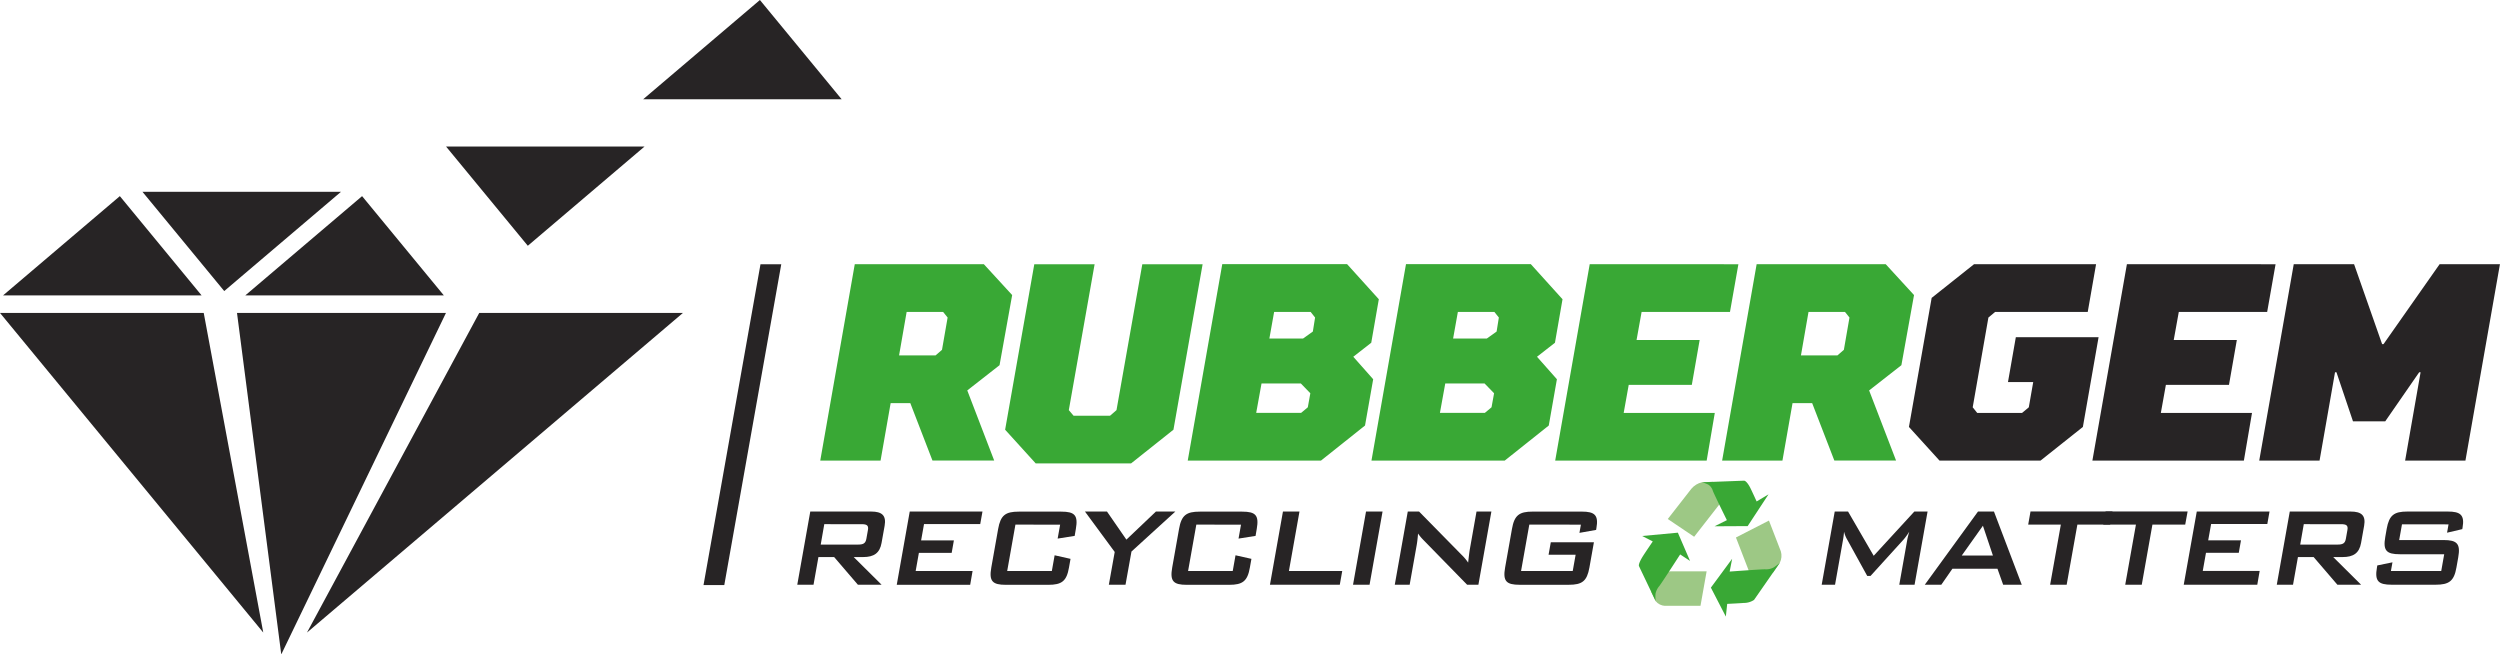
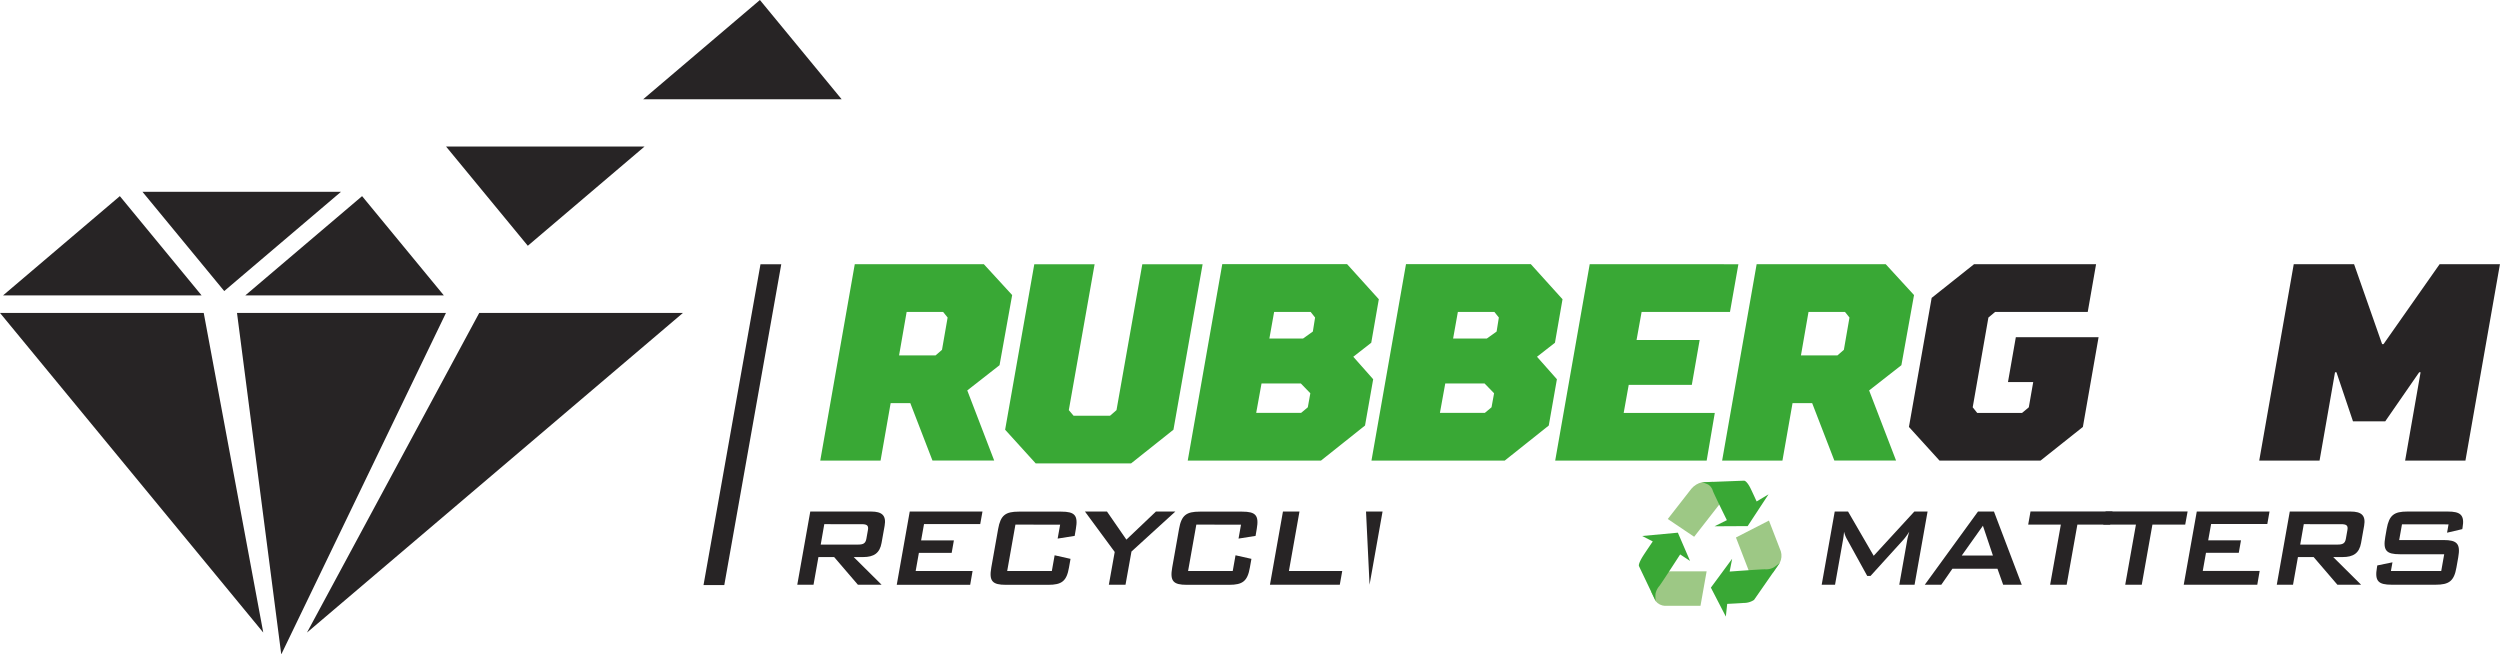
<svg xmlns="http://www.w3.org/2000/svg" xmlns:xlink="http://www.w3.org/1999/xlink" width="210" height="54.97" viewBox="0 0 210 54.97">
  <defs>
    <clipPath id="clip-path">
      <path id="Path_2030" data-name="Path 2030" d="M227.165,126.445h-.155l-1.231,1.738.363.761a1.091,1.091,0,0,0,.8.4h2.968l.516-2.9Z" transform="translate(-225.779 -126.445)" fill="none" />
    </clipPath>
    <linearGradient id="linear-gradient" x1="-43.354" y1="176.989" x2="-43.162" y2="176.989" gradientUnits="objectBoundingBox">
      <stop offset="0" stop-color="#cfe3c1" />
      <stop offset="1" stop-color="#9dc885" />
    </linearGradient>
    <clipPath id="clip-path-2">
      <path id="Path_2033" data-name="Path 2033" d="M232.285,123.962l1.1,2.846.051.134,1.977-.052.56-.808a1.315,1.315,0,0,0,.085-.955l-1-2.586Z" transform="translate(-232.285 -122.541)" fill="none" />
    </clipPath>
    <linearGradient id="linear-gradient-2" x1="-38.176" y1="67.662" x2="-38.011" y2="67.662" xlink:href="#linear-gradient" />
    <clipPath id="clip-path-3">
      <path id="Path_2036" data-name="Path 2036" d="M229.915,119.6a1.653,1.653,0,0,0-.885.543c-.2.257-1.984,2.544-1.984,2.544l2.215,1.492,2.183-2.8.1-.133-.716-1.683-.915.035" transform="translate(-227.046 -119.563)" fill="none" />
    </clipPath>
    <linearGradient id="linear-gradient-3" x1="-26.71" y1="61.053" x2="-26.591" y2="61.053" xlink:href="#linear-gradient" />
  </defs>
  <g id="Group_3633" data-name="Group 3633" transform="translate(-288 -177)">
    <path id="Path_2004" data-name="Path 2004" d="M169.473,114.505h-1.65l-.848,4.83h-5.066l2.9-16.5h10.841l2.38,2.594-1.06,5.891-2.711,2.12,2.262,5.891h-5.185Zm2.758-7.659h-3.065l-.636,3.653h3.064l.542-.47.472-2.711Z" transform="translate(194.992 96.356)" fill="#39a835" />
    <path id="Path_2005" data-name="Path 2005" d="M187.641,102.84h5.066l-2.45,13.9-3.559,2.829h-8.012l-2.568-2.829,2.45-13.9h5.067l-2.168,12.254.4.471h3.064l.542-.471Z" transform="translate(196.313 96.356)" fill="#39a835" />
    <path id="Path_2006" data-name="Path 2006" d="M205.729,112.5l-.685,3.888-3.7,2.946H190.152l2.9-16.5h10.487l2.664,2.947-.636,3.654-1.509,1.177Zm-5.491,2.356.212-1.178-.8-.825h-3.3l-.448,2.474h3.772Zm.236-8.012h-3.065l-.4,2.239h2.826l.826-.589.188-1.178Z" transform="translate(197.618 96.356)" fill="#39a835" />
    <path id="Path_2007" data-name="Path 2007" d="M219.85,112.5l-.683,3.888-3.7,2.946H204.273l2.9-16.5h10.487l2.662,2.947-.636,3.654-1.508,1.177Zm-5.491,2.356.213-1.178-.8-.825h-3.3l-.449,2.474h3.772Zm.236-8.012h-3.064l-.4,2.239h2.829l.825-.589.188-1.178Z" transform="translate(198.93 96.356)" fill="#39a835" />
    <path id="Path_2008" data-name="Path 2008" d="M233.782,102.84l-.707,4.007h-7.423l-.424,2.356h5.3l-.659,3.77h-5.3l-.423,2.356H231.8l-.683,4.007H218.393l2.9-16.5Z" transform="translate(200.243 96.356)" fill="#39a835" />
    <path id="Path_2009" data-name="Path 2009" d="M238.785,114.505h-1.648l-.849,4.83h-5.066l2.9-16.5h10.84l2.38,2.594-1.061,5.891-2.711,2.12,2.264,5.891h-5.185Zm2.758-7.659h-3.064l-.636,3.653h3.064l.542-.47.471-2.711Z" transform="translate(201.436 96.356)" fill="#39a835" />
    <path id="Path_2010" data-name="Path 2010" d="M256.02,112.737H253.9l.66-3.77h6.951l-1.319,7.54-3.558,2.827h-8.485l-2.568-2.827,1.908-10.84,3.559-2.829H261.3l-.7,4.007h-7.779l-.565.472-1.319,7.54.377.471h3.77l.566-.471Z" transform="translate(202.77 96.356)" fill="#272425" />
-     <path id="Path_2011" data-name="Path 2011" d="M275.067,102.84l-.706,4.007h-7.423l-.425,2.356h5.3l-.66,3.77h-5.3l-.423,2.356h7.657l-.683,4.007H259.679l2.9-16.5Z" transform="translate(204.081 96.356)" fill="#272425" />
    <path id="Path_2012" data-name="Path 2012" d="M280.378,116.036l-1.39-4.124h-.119l-1.3,7.423h-5.067l2.9-16.5h5.067l2.356,6.716h.118l4.713-6.716h5.067l-2.9,16.5h-5.066l1.3-7.423h-.117l-2.853,4.124Z" transform="translate(205.273 96.356)" fill="#272425" />
    <path id="Path_2013" data-name="Path 2013" d="M161.235,121.847h5.115c.914,0,1.282.333,1.131,1.191l-.258,1.442c-.151.857-.639,1.19-1.554,1.19h-.786l2.341,2.323h-1.99l-1.994-2.323h-1.32l-.412,2.323h-1.365Zm1.177,1.06-.3,1.715h3.125c.428,0,.639-.083.71-.487l.132-.74c.071-.4-.11-.487-.539-.487Z" transform="translate(194.828 98.123)" fill="#272425" />
    <path id="Path_2014" data-name="Path 2014" d="M168.879,121.847h6.11L174.8,122.9h-4.721l-.244,1.369h2.753l-.186,1.049h-2.754l-.271,1.525h4.78l-.2,1.155h-6.168Z" transform="translate(195.539 98.123)" fill="#272425" />
    <path id="Path_2015" data-name="Path 2015" d="M177.087,122.943l-.692,3.9h3.75l.235-1.322,1.335.3-.129.728c-.2,1.154-.616,1.453-1.74,1.453h-3.563c-1.124,0-1.428-.3-1.223-1.453l.575-3.241c.205-1.155.616-1.454,1.74-1.454h3.564c1.122,0,1.428.3,1.224,1.454l-.1.584-1.43.226.209-1.167Z" transform="translate(196.209 98.123)" fill="#272425" />
    <path id="Path_2016" data-name="Path 2016" d="M184.753,125.242l-2.5-3.395h1.851l1.63,2.359,2.48-2.359h1.631l-3.685,3.359-.5,2.787h-1.4Z" transform="translate(196.883 98.123)" fill="#272425" />
    <path id="Path_2017" data-name="Path 2017" d="M190.99,122.943l-.693,3.9h3.75l.235-1.322,1.336.3-.13.728c-.2,1.154-.616,1.453-1.739,1.453h-3.564c-1.122,0-1.427-.3-1.222-1.453l.575-3.241c.2-1.155.616-1.454,1.74-1.454h3.563c1.124,0,1.428.3,1.224,1.454l-.1.584-1.43.226.208-1.167Z" transform="translate(197.502 98.123)" fill="#272425" />
    <path id="Path_2018" data-name="Path 2018" d="M197.563,121.847h1.388l-.887,4.992h4.479l-.205,1.155h-5.867Z" transform="translate(198.205 98.123)" fill="#272425" />
-     <path id="Path_2019" data-name="Path 2019" d="M203.947,121.847h1.389l-1.092,6.147h-1.388Z" transform="translate(198.799 98.123)" fill="#272425" />
-     <path id="Path_2020" data-name="Path 2020" d="M207.156,121.847h.949l3.558,3.621a4.061,4.061,0,0,1,.564.668c.056-.513.1-.87.131-1.061l.573-3.228h1.249l-1.091,6.147h-.949l-3.712-3.8a3.749,3.749,0,0,1-.409-.5c-.037.477-.083.8-.115.977l-.59,3.324h-1.25Z" transform="translate(199.097 98.123)" fill="#272425" />
-     <path id="Path_2021" data-name="Path 2021" d="M216.582,122.943l-.693,3.9h4.34l.244-1.369H218.2l.187-1.048h3.622l-.377,2.12c-.205,1.154-.616,1.453-1.739,1.453h-4.12c-1.122,0-1.429-.3-1.223-1.453l.576-3.241c.2-1.155.616-1.454,1.74-1.454h4.118c1.087,0,1.431.286,1.234,1.394-.009.048-.015.1-.025.143l-1.4.25.123-.691Z" transform="translate(199.88 98.123)" fill="#272425" />
+     <path id="Path_2019" data-name="Path 2019" d="M203.947,121.847h1.389l-1.092,6.147Z" transform="translate(198.799 98.123)" fill="#272425" />
    <path id="Path_2022" data-name="Path 2022" d="M239.97,121.847h1.12l2.153,3.716,3.414-3.716h1.112l-1.092,6.147h-1.285l.675-3.8c.022-.119.071-.333.164-.655a5.445,5.445,0,0,1-.462.643l-2.791,3.073H242.7L241,124.17a2.278,2.278,0,0,1-.246-.631c-.022.25-.046.452-.082.655l-.675,3.8h-1.122Z" transform="translate(202.147 98.123)" fill="#272425" />
    <path id="Path_2023" data-name="Path 2023" d="M251.268,121.847h1.342l2.335,6.146h-1.563l-.479-1.345H249.12l-.933,1.345H246.8Zm1.253,3.692-.839-2.5-1.776,2.5Z" transform="translate(202.883 98.123)" fill="#272425" />
    <path id="Path_2024" data-name="Path 2024" d="M257.978,127.993h-1.389l.9-5.051h-2.743l.195-1.1h6.886l-.195,1.1h-2.754Z" transform="translate(203.622 98.123)" fill="#272425" />
    <path id="Path_2025" data-name="Path 2025" d="M263.749,127.993h-1.389l.9-5.051h-2.743l.195-1.1H267.6l-.2,1.1h-2.755Z" transform="translate(204.159 98.123)" fill="#272425" />
    <path id="Path_2026" data-name="Path 2026" d="M267.795,121.847h6.111l-.186,1.048H269l-.245,1.369h2.754l-.185,1.049h-2.755l-.271,1.525h4.78l-.2,1.155H266.7Z" transform="translate(204.734 98.123)" fill="#272425" />
    <path id="Path_2027" data-name="Path 2027" d="M274.943,121.847h5.115c.914,0,1.282.333,1.131,1.191l-.257,1.442c-.151.857-.64,1.19-1.554,1.19h-.786l2.341,2.323h-1.991l-1.994-2.323h-1.319l-.413,2.323h-1.364Zm1.177,1.06-.3,1.715h3.124c.428,0,.64-.083.71-.487l.132-.74c.071-.4-.109-.487-.539-.487Z" transform="translate(205.398 98.123)" fill="#272425" />
    <path id="Path_2028" data-name="Path 2028" d="M283.658,122.919l-.236,1.322h3.726c1.124,0,1.442.3,1.235,1.454l-.15.845c-.2,1.155-.628,1.454-1.75,1.454h-3.692c-1.121,0-1.441-.3-1.235-1.454l.028-.166,1.274-.262-.13.727h4.227l.249-1.406h-3.727c-1.121,0-1.427-.3-1.223-1.454l.119-.679c.207-1.155.62-1.454,1.741-1.454h3.391c1.062,0,1.428.286,1.241,1.347l-.023.131-1.279.3.124-.7Z" transform="translate(206.109 98.123)" fill="#272425" />
    <g id="Group_3628" data-name="Group 3628" transform="translate(426.709 224.995)" clip-path="url(#clip-path)">
      <path id="Path_2029" data-name="Path 2029" d="M230.474,129.34h-5.166l.514-2.9h5.166Z" transform="translate(-225.823 -126.445)" fill="url(#linear-gradient)" />
    </g>
    <path id="Path_2031" data-name="Path 2031" d="M225.1,123.749l3-.278,1.024,2.373-.831-.546s-1.451,2.249-1.739,2.642a1.429,1.429,0,0,0-.334.679,3.141,3.141,0,0,0,.016.6s-1.338-2.8-1.4-2.936.131-.527.331-.843.825-1.233.825-1.233Z" transform="translate(200.84 98.274)" fill="#39a835" fill-rule="evenodd" />
    <g id="Group_3630" data-name="Group 3630" transform="translate(433.819 220.728)" clip-path="url(#clip-path-2)">
      <path id="Path_2032" data-name="Path 2032" d="M235.676,121.05l1.97,5.349L233,128.71l-1.97-5.349Z" transform="translate(-232.402 -122.68)" fill="url(#linear-gradient-2)" />
    </g>
    <path id="Path_2034" data-name="Path 2034" d="M231.616,130.332l-1.257-2.431,1.787-2.424-.21,1.075s2.508-.187,2.956-.192a1.353,1.353,0,0,0,.725-.145,4.29,4.29,0,0,0,.534-.4l-2.166,3.117a1.53,1.53,0,0,1-.869.255c-.351.031-1.386.078-1.386.078Z" transform="translate(201.355 98.46)" fill="#39a835" fill-rule="evenodd" />
    <g id="Group_3632" data-name="Group 3632" transform="translate(428.093 217.473)" clip-path="url(#clip-path-3)">
      <path id="Path_2035" data-name="Path 2035" d="M224.895,122.8l3.859-5.036,5.344,3.513-3.859,5.036Z" transform="translate(-227.246 -119.73)" fill="url(#linear-gradient-3)" />
    </g>
    <path id="Path_2037" data-name="Path 2037" d="M235.265,120.623l-1.753,2.668-2.782.015,1.037-.515s-1.019-2.06-1.175-2.447a.942.942,0,0,0-.377-.534,2.83,2.83,0,0,0-.544-.2s3.372-.13,3.531-.134.378.3.525.59.539,1.154.539,1.154Z" transform="translate(201.291 97.902)" fill="#39a835" fill-rule="evenodd" />
    <path id="Path_2038" data-name="Path 2038" d="M234.256,127.729" transform="translate(201.718 98.67)" fill="#272425" fill-rule="evenodd" />
    <path id="Path_2039" data-name="Path 2039" d="M154.683,129.787h-1.745l4.785-26.945h1.745Z" transform="translate(194.158 96.356)" fill="#272425" />
    <path id="Path_2040" data-name="Path 2040" d="M115.626,120.666Zm23.935-11.848h0Zm16.674,0H139.123l-14.469,26.849Zm-19.906,0H118.776l3.718,28.684Zm-20.348,0H98.868l22.114,26.847ZM162.7,82.532l-9.806,8.337h16.672ZM129.283,99.007l-9.808,8.336h16.674Zm0,0-9.808,8.336h16.674Zm0,0-9.808,8.336h16.674Zm0,0-9.808,8.336h16.674ZM153.01,94.84H136.336l6.868,8.337Zm-44.075,4.167-9.807,8.336H115.8Zm18.574-.362H110.836l6.867,8.336Zm0,0H110.836l6.867,8.336Zm-18.574.362-9.807,8.336H115.8Zm18.574-.362H110.836l6.867,8.336Zm0,0H110.836l6.867,8.336Z" transform="translate(189.132 94.468)" fill="#272425" />
  </g>
</svg>